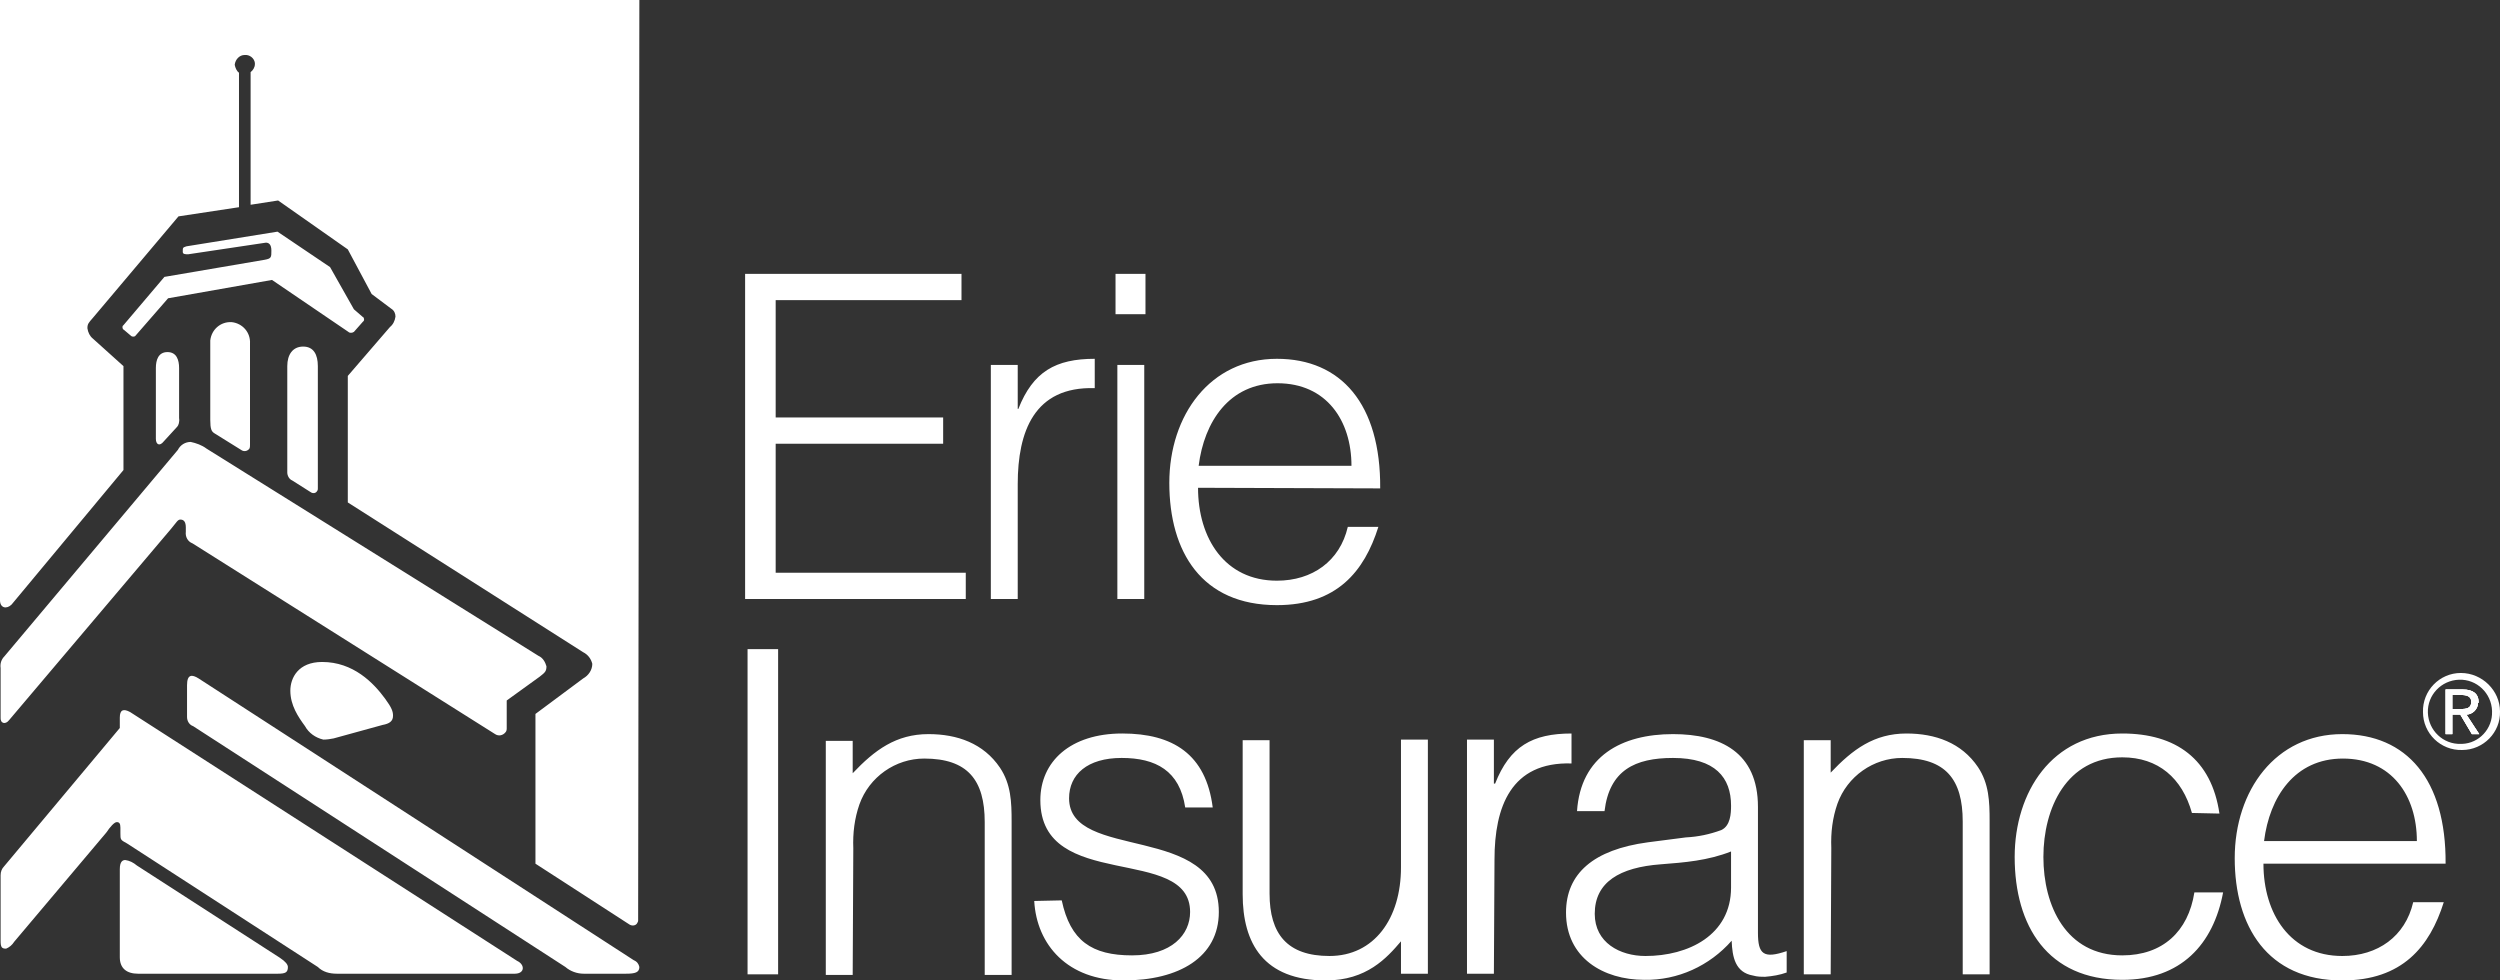
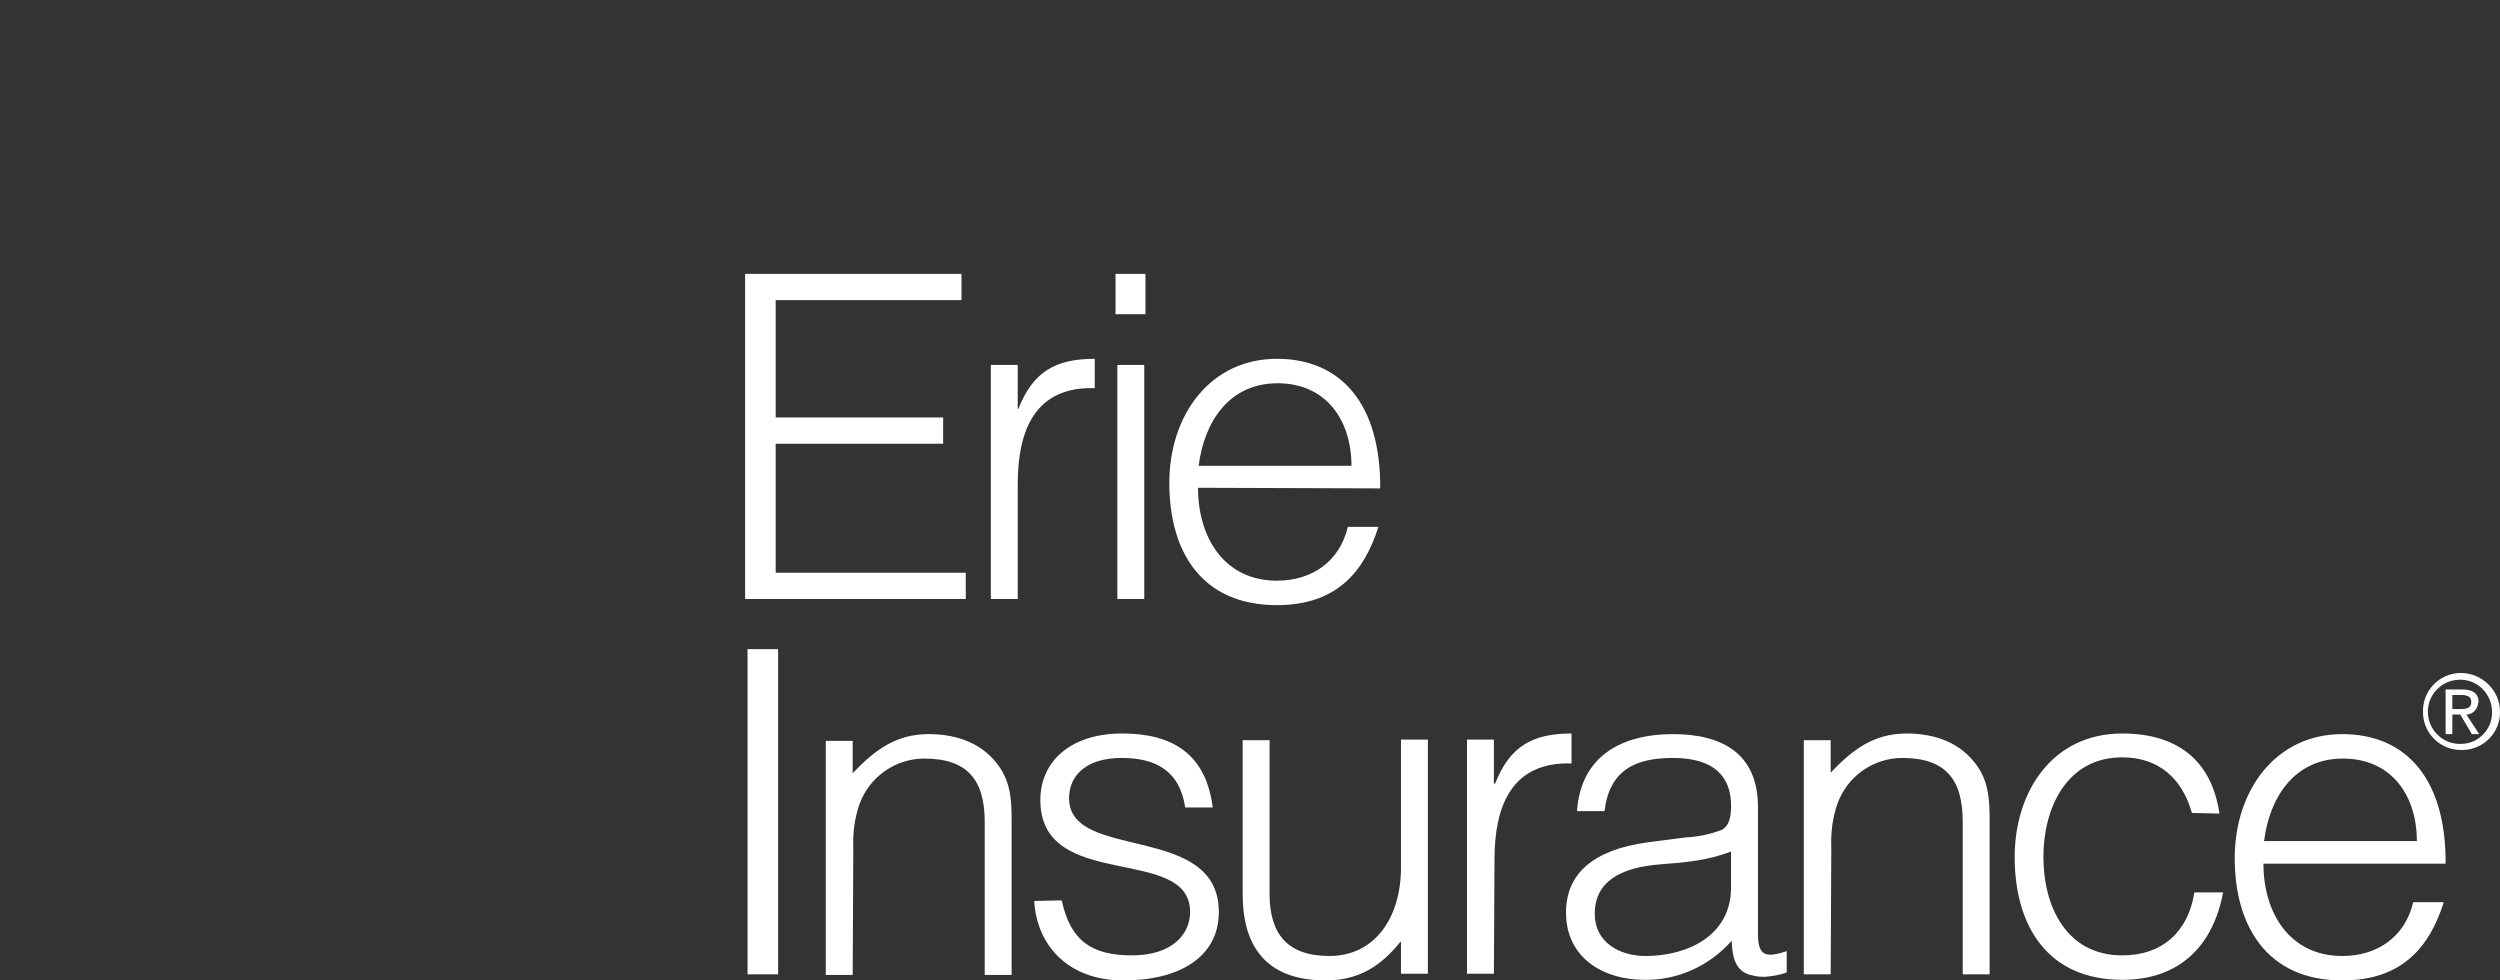
<svg xmlns="http://www.w3.org/2000/svg" viewBox="0 0 409 160.4">
  <rect x="0" y="0" width="409" height="160.4" fill="#333333" stroke="none" />
  <g fill="#fff">
    <path d="m158 98v-4.3h-31.1v-21.1h27.4v-4.3h-27.4v-19.2h30.4v-4.3h-35.4v53.2zm8.5-18.8c0-8.6 2.7-16 12.6-15.7v-4.8c-6.4 0-10.1 2.1-12.5 8.2h-.1v-7.2h-4.4v38.3h4.4zm20.7-19.5h-4.4v38.3h4.4zm.2-14.9h-4.9v6.6h4.9zm8.7 31.4c.9-7.2 5-13.5 12.9-13.5 8 0 12.1 6.1 12.1 13.5zm29.7 3.7c.1-13.8-6.4-21.2-16.9-21.2-10.9 0-17.6 9.2-17.6 20.3 0 11.3 5.3 20 17.6 20 9.8 0 14.3-5.5 16.6-12.8h-5c-1.3 5.6-5.8 8.8-11.6 8.8-8.5 0-12.9-6.9-12.9-15.2zm-98.5 26.3h-5v53.2h5zm12.3 32.6c-.1-2.5.2-4.9 1-7.2 1.6-4.5 5.9-7.5 10.6-7.5 7.1 0 9.9 3.5 9.9 10.4v25h4.4v-25.1c0-3.2-.1-6.1-1.9-8.8-2.7-4-7-5.5-11.7-5.5-5.3 0-8.8 2.6-12.4 6.4v-5.3h-4.4v38.3h4.4zm29.6 8.6c.4 7.2 5.5 13 14.6 13s15.6-3.8 15.6-11.2c0-14.7-24.5-8.2-24.5-18.6 0-3.9 3-6.6 8.6-6.6s9.5 2.1 10.4 8.1h4.5c-1.1-8.7-6.5-12.1-14.8-12.1-8.5 0-13.4 4.6-13.4 10.9 0 15.1 24.5 7.2 24.5 18.3 0 3.7-3 7.1-9.5 7.1-6.6 0-10.1-2.4-11.5-9zm60-5.5c0 8.4-4.4 14.5-11.7 14.5-6.9 0-9.8-3.6-9.8-10.2v-25.1h-4.4v25.2c0 8 3.4 14.1 13.6 14.1 6.7 0 10-3.7 12.3-6.4v5.3h4.4v-38.3h-4.4zm15.3-1.3c0-8.6 2.7-16 12.6-15.7v-4.9c-6.4 0-10.1 2.1-12.5 8.2h-.2v-7.2h-4.4v38.3h4.4zm38.7 4.6c0 7.8-7 11.2-14 11.2-4.2 0-8.3-2.2-8.3-6.9 0-5.2 4.1-7.6 10.8-8.1 3.9-.3 7.7-.6 11.5-2.1zm-13.6-7.4c-8.9 1.2-13.4 5.1-13.4 11.5 0 7.4 6.1 11 12.8 11 5.5.1 10.7-2.3 14.3-6.4.1 2.7.6 5.2 3.5 5.7.7.2 1.3.2 2 .2 1.2-.1 2.4-.3 3.5-.7v-3.5c-3.8 1.3-4.7.5-4.7-3v-20.6c0-8.9-6.1-11.9-13.9-11.9-8.4 0-15.1 3.6-15.7 12.6h4.5c.8-6.7 5-8.7 11.2-8.7 6.9 0 9.5 3.2 9.5 7.8 0 1.3-.1 3.3-1.6 4-1.9.7-3.8 1.1-5.8 1.2zm30 .9c-.1-2.5.2-4.9 1-7.2 1.6-4.5 5.9-7.5 10.6-7.5 7.1 0 9.9 3.5 9.9 10.4v25h4.4v-25.1c0-3.2-.1-6.1-1.9-8.8-2.7-4-7-5.5-11.7-5.5-5.3 0-8.8 2.6-12.4 6.4v-5.3h-4.4v38.3h4.4zm63.5-5.6c-1.3-8.9-7.1-13.1-15.9-13.1-11.5 0-17.6 9.6-17.6 20.2 0 11.3 5.4 20.1 17.6 20.1 9.6 0 14.9-5.8 16.5-14.3h-4.7c-1 6.4-5.2 10.3-11.8 10.3-9.2 0-12.9-8.1-12.9-16.1s3.8-16.3 12.9-16.3c5.9 0 9.8 3.4 11.4 9.1zm7.3 4.5c.9-7.2 5-13.5 12.9-13.5 8 0 12.1 6.1 12.1 13.5zm29.7 3.7c.1-13.8-6.4-21.2-16.9-21.2-10.9 0-17.6 9.2-17.6 20.3s5.3 20 17.6 20c9.8 0 14.3-5.5 16.6-12.8h-5c-1.3 5.6-5.8 8.8-11.6 8.8-8.5 0-12.9-6.9-12.9-15.1z" />
-     <path d="m22.6 159.3h22.8c1.3 0 1.7-.2 1.7-1.1 0-.4-.4-.9-1.3-1.5l-23.4-15.1c-.6-.5-1.2-.8-1.9-.9-.4 0-.9.2-.9 1.5v14.4c0 1.8 1.1 2.7 3 2.7m6.7-90.9v-8.2c0-1.3-.4-2.6-1.9-2.6s-1.9 1.3-1.9 2.6v11.6c0 .9.6 1.3 1.3.4l2.2-2.4c.2-.2.4-.8.3-1.4m11.6 4.4v-16.6c.1-1.8-1.2-3.3-3-3.5-1.8-.1-3.3 1.2-3.5 3v.5 12.5c0 1.5.2 1.9.7 2.2l4.5 2.8c.4.2.9.1 1.2-.3.1-.2.1-.4.1-.6m6.9 5.8 3 1.9c.4.3.9.2 1.1-.2.1-.1.1-.3.1-.4v-20c0-1.9-.7-3.2-2.4-3.2s-2.6 1.3-2.6 3.2v17.4c0 .5.3 1.1.8 1.3m-27.6-25.4c-.2.1-.2.4-.1.6 0 0 0 .1.1.1l1.3 1.1c.2.1.4.1.6 0l5.4-6.2 17-3 12.5 8.5c.2.2.6.2.9 0l1.5-1.7c.2-.1.2-.4.1-.6 0 0 0-.1-.1-.1l-1.5-1.3-3.9-6.9-8.6-5.8-14.9 2.4c-.6.2-.6.2-.6.9 0 .4.4.4.9.4l12.7-1.9c.4 0 .9.2.9 1.3s0 1.3-1.1 1.5l-16.4 2.8zm84.4-53.2h-104.6v98.2c0 1.3 1.1 1.5 1.9.7l18.3-22v-17l-5-4.5c-.5-.4-.8-1-.9-1.7 0-.7.2-.9.9-1.7l14-16.6 9.9-1.5v-22c-.4-.3-.6-.8-.7-1.3.1-.9.8-1.6 1.6-1.6.8-.1 1.6.5 1.7 1.3v.2c0 .5-.3 1-.7 1.3v21.7l4.5-.7 11.4 8 3.9 7.3 3.2 2.4c.5.3.7.8.7 1.3-.1.7-.4 1.3-.9 1.7l-6.9 8v20.7l38.5 24.5c.8.4 1.3 1.1 1.5 1.9 0 1-.6 1.9-1.5 2.4l-7.8 5.8v24.5l15.3 9.9c.4.3 1 .3 1.3-.1.1-.2.2-.3.2-.5zm-73 118.8 60.9 39.4c.8.7 1.9 1.1 3 1.1h6.9c1.5 0 2.2-.2 2.2-1.1-.1-.5-.4-.9-.9-1.1l-71.2-46.1c-1.1-.7-1.9-.7-1.9 1.1v5.2c0 .7.4 1.3 1 1.5m23 2 8-2.2c1.1-.2 1.7-.6 1.7-1.5 0-.7-.2-1.3-1.3-2.8-1.9-2.6-5.2-6-10.3-6-3.9 0-5.2 2.6-5.2 4.7 0 2.4 1.3 4.3 2.4 5.8.6 1.1 1.7 1.9 3 2.2.6 0 1.2-.1 1.7-.2m-53.1-3 26.5-31.3c.9-1.1 1.1-1.5 1.5-1.5.6 0 .9.4.9 1.3v.7c-.1.8.3 1.6 1.1 1.9l49.5 31.2c.6.4 1.3.2 1.7-.3.2-.2.2-.5.2-.7v-4.5l5.4-3.9c.9-.7 1.1-.9 1.1-1.7-.2-.7-.6-1.4-1.3-1.7l-54.3-33.9c-.8-.6-1.7-.9-2.6-1.1-.9 0-1.7.5-2.1 1.3l-28.4 33.8c-.5.5-.7 1.2-.6 1.9v8c-.1 1.1.8 1.3 1.4.5m53.6 41.5h29.1c1.7 0 1.7-1.5.4-2.1l-63.3-40.7c-1.1-.6-1.7-.4-1.7.9v1.7l-18.9 22.6c-.4.4-.6.9-.6 1.5v10.7c0 1.1.2 1.3.9 1.3.5-.2 1-.6 1.3-1.1l15.1-17.9c.6-.9 1.3-1.7 1.7-1.7s.6.2.6.9v.9c0 1.1 0 1.1 1.1 1.7l31.2 20.2c.8.8 1.9 1.1 3.1 1.1" />
    <path d="m402.6 121.7c-2.9.1-5.3-2.2-5.4-5.1s2.2-5.3 5.1-5.4 5.3 2.2 5.4 5.1v.1c.1 2.8-2.1 5.2-4.9 5.3-.1 0-.2 0-.2 0m0-11.6c-3.5 0-6.3 2.9-6.2 6.4 0 3.5 2.9 6.3 6.4 6.2 3.5 0 6.3-2.9 6.2-6.3 0-3.4-2.9-6.3-6.4-6.3z" />
-     <path d="m401.2 116v-2.3h1.5c.8 0 1.6.2 1.6 1.1 0 1.1-.8 1.2-1.8 1.2zm4.3-1.1c0-1.4-.9-2.1-2.6-2.1h-2.8v7.3h1.1v-3.2h1.3l1.9 3.2h1.2l-2.1-3.2c1 0 1.9-.9 1.9-1.9.1 0 .1-.1.1-.1" />
-     <path d="m401.2 116v-2.3h1.5c.8 0 1.6.2 1.6 1.1 0 1.1-.8 1.2-1.8 1.2zm4.3-1.1c0-1.4-.9-2.1-2.6-2.1h-2.8v7.3h1.1v-3.2h1.3l1.9 3.2h1.2l-2.1-3.2c1 0 1.9-.9 1.9-1.9.1 0 .1-.1.1-.1" />
    <path d="m401.2 116v-2.3h1.5c.8 0 1.6.2 1.6 1.1 0 1.1-.8 1.2-1.8 1.2zm4.3-1.1c0-1.4-.9-2.1-2.6-2.1h-2.8v7.3h1.1v-3.2h1.3l1.9 3.2h1.2l-2.1-3.2c1 0 1.9-.9 1.9-1.9.1 0 .1-.1.1-.1" />
  </g>
</svg>